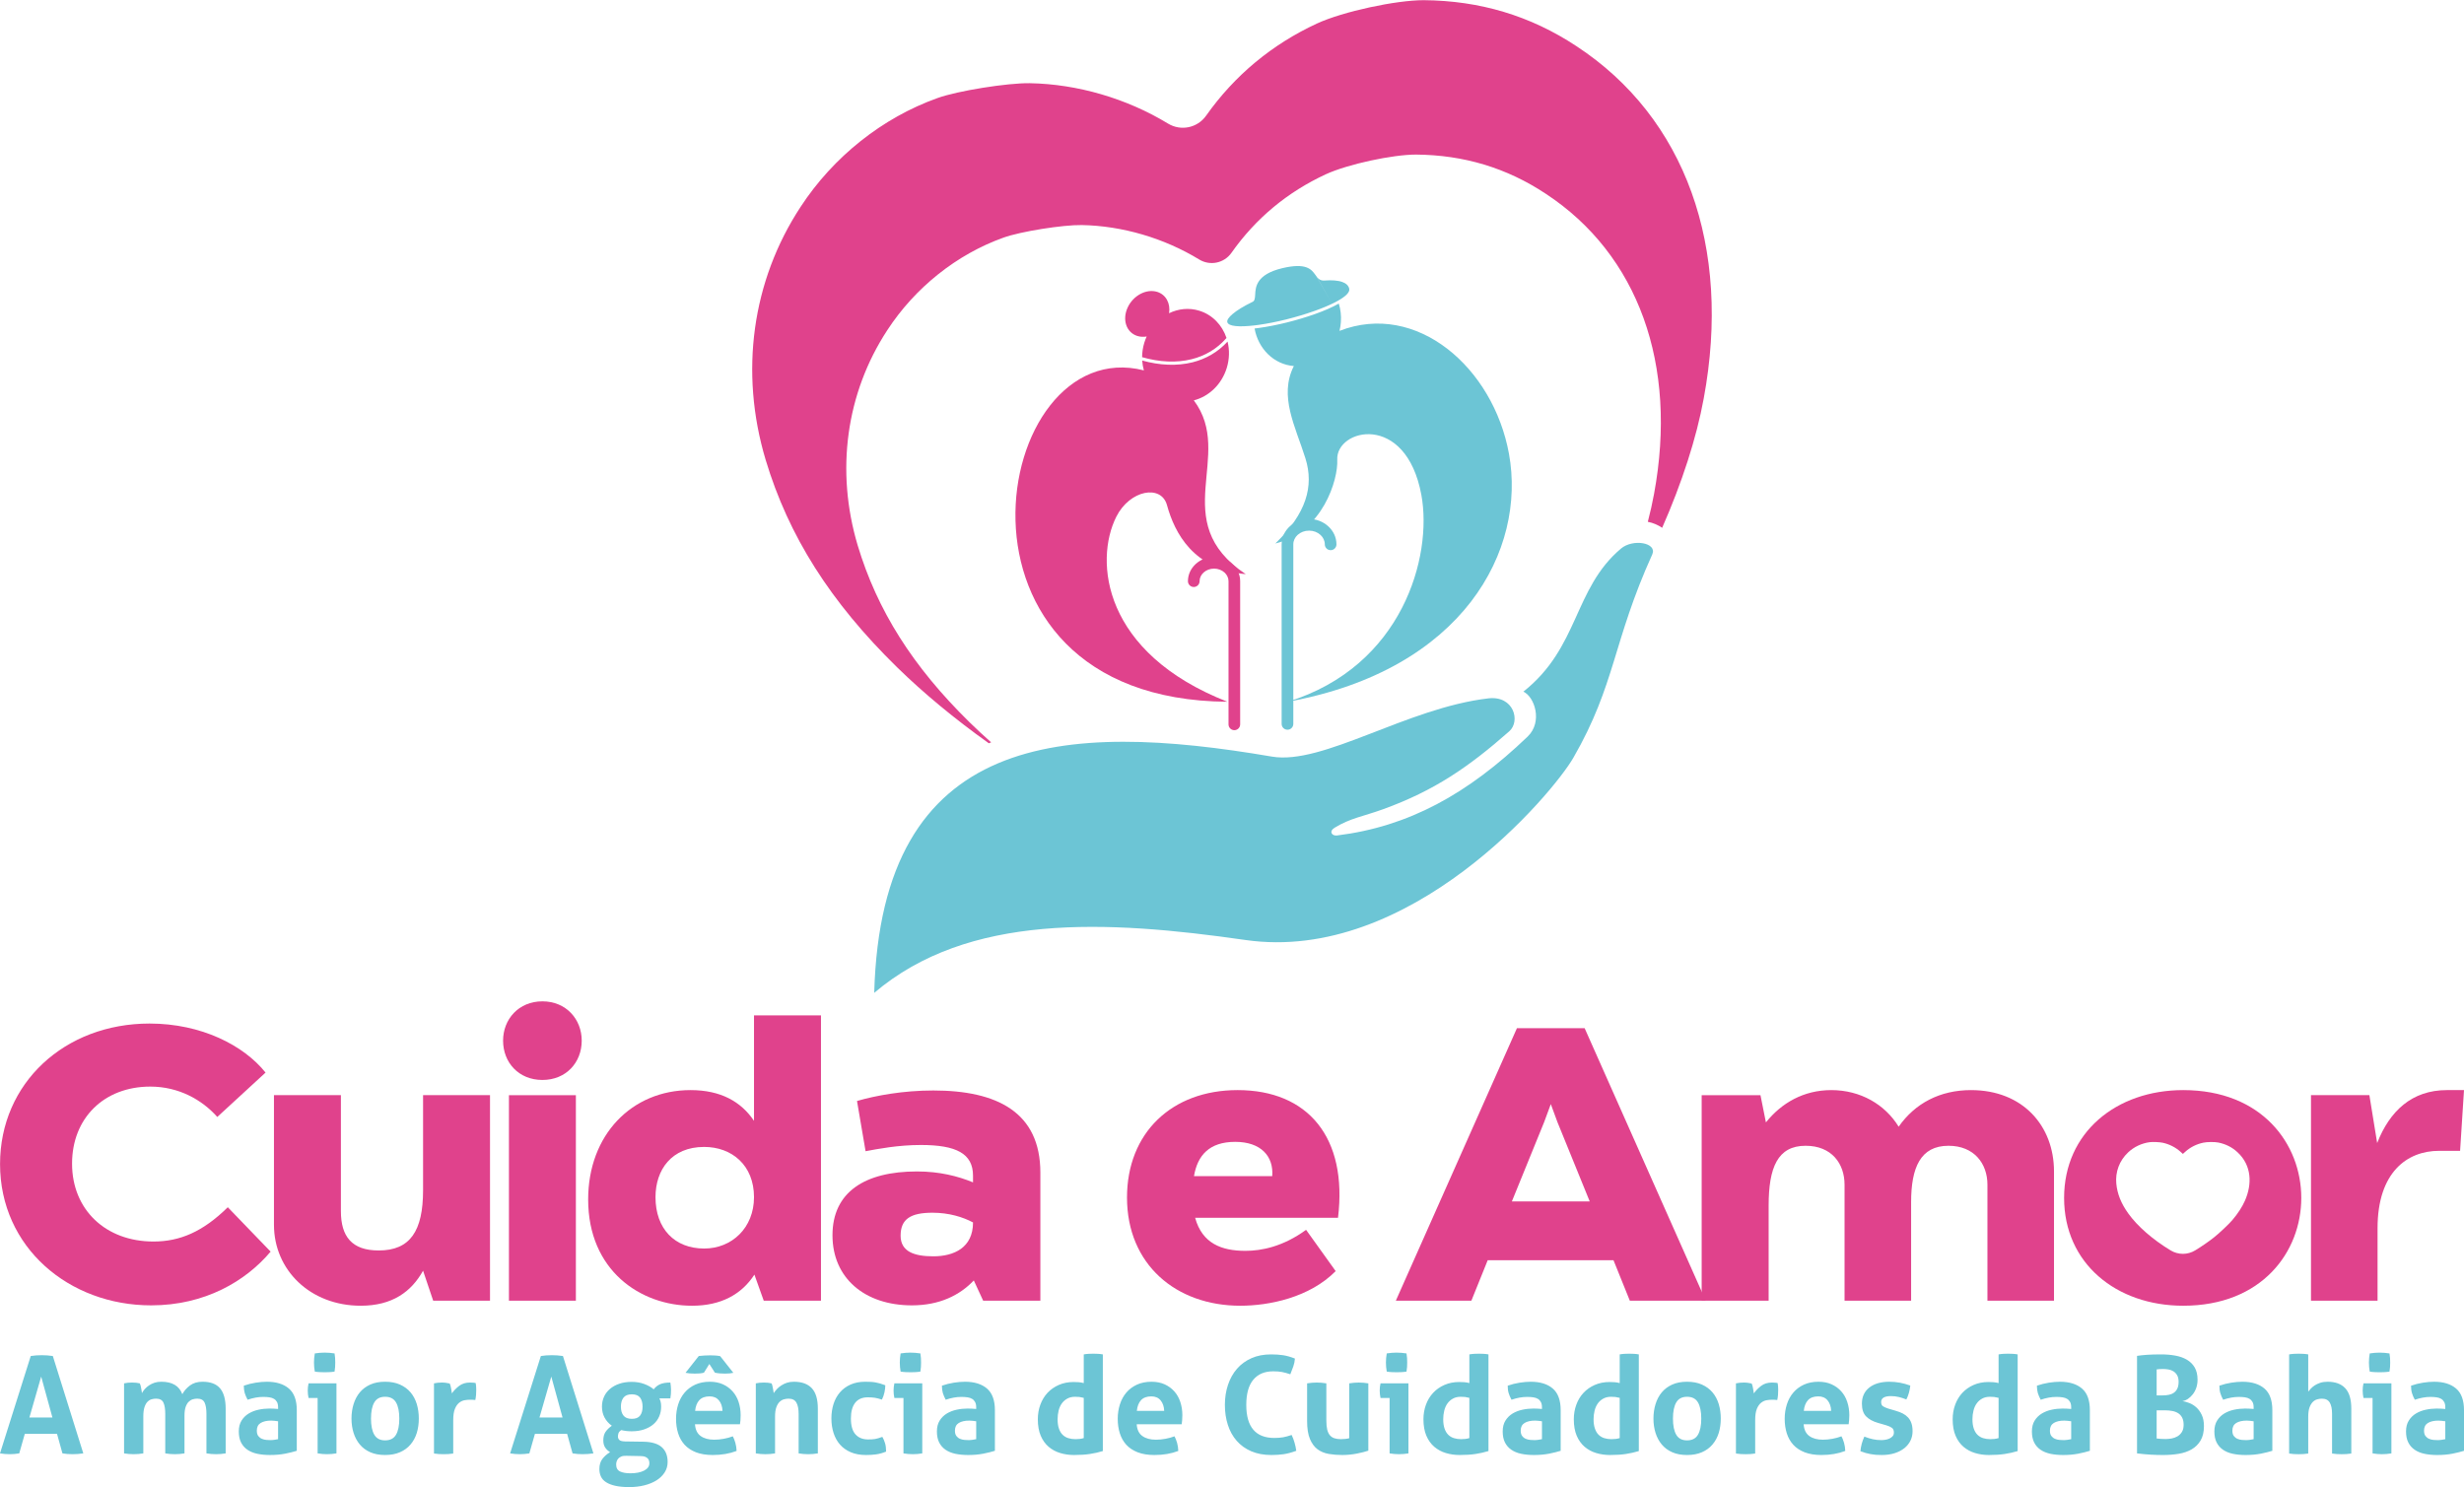
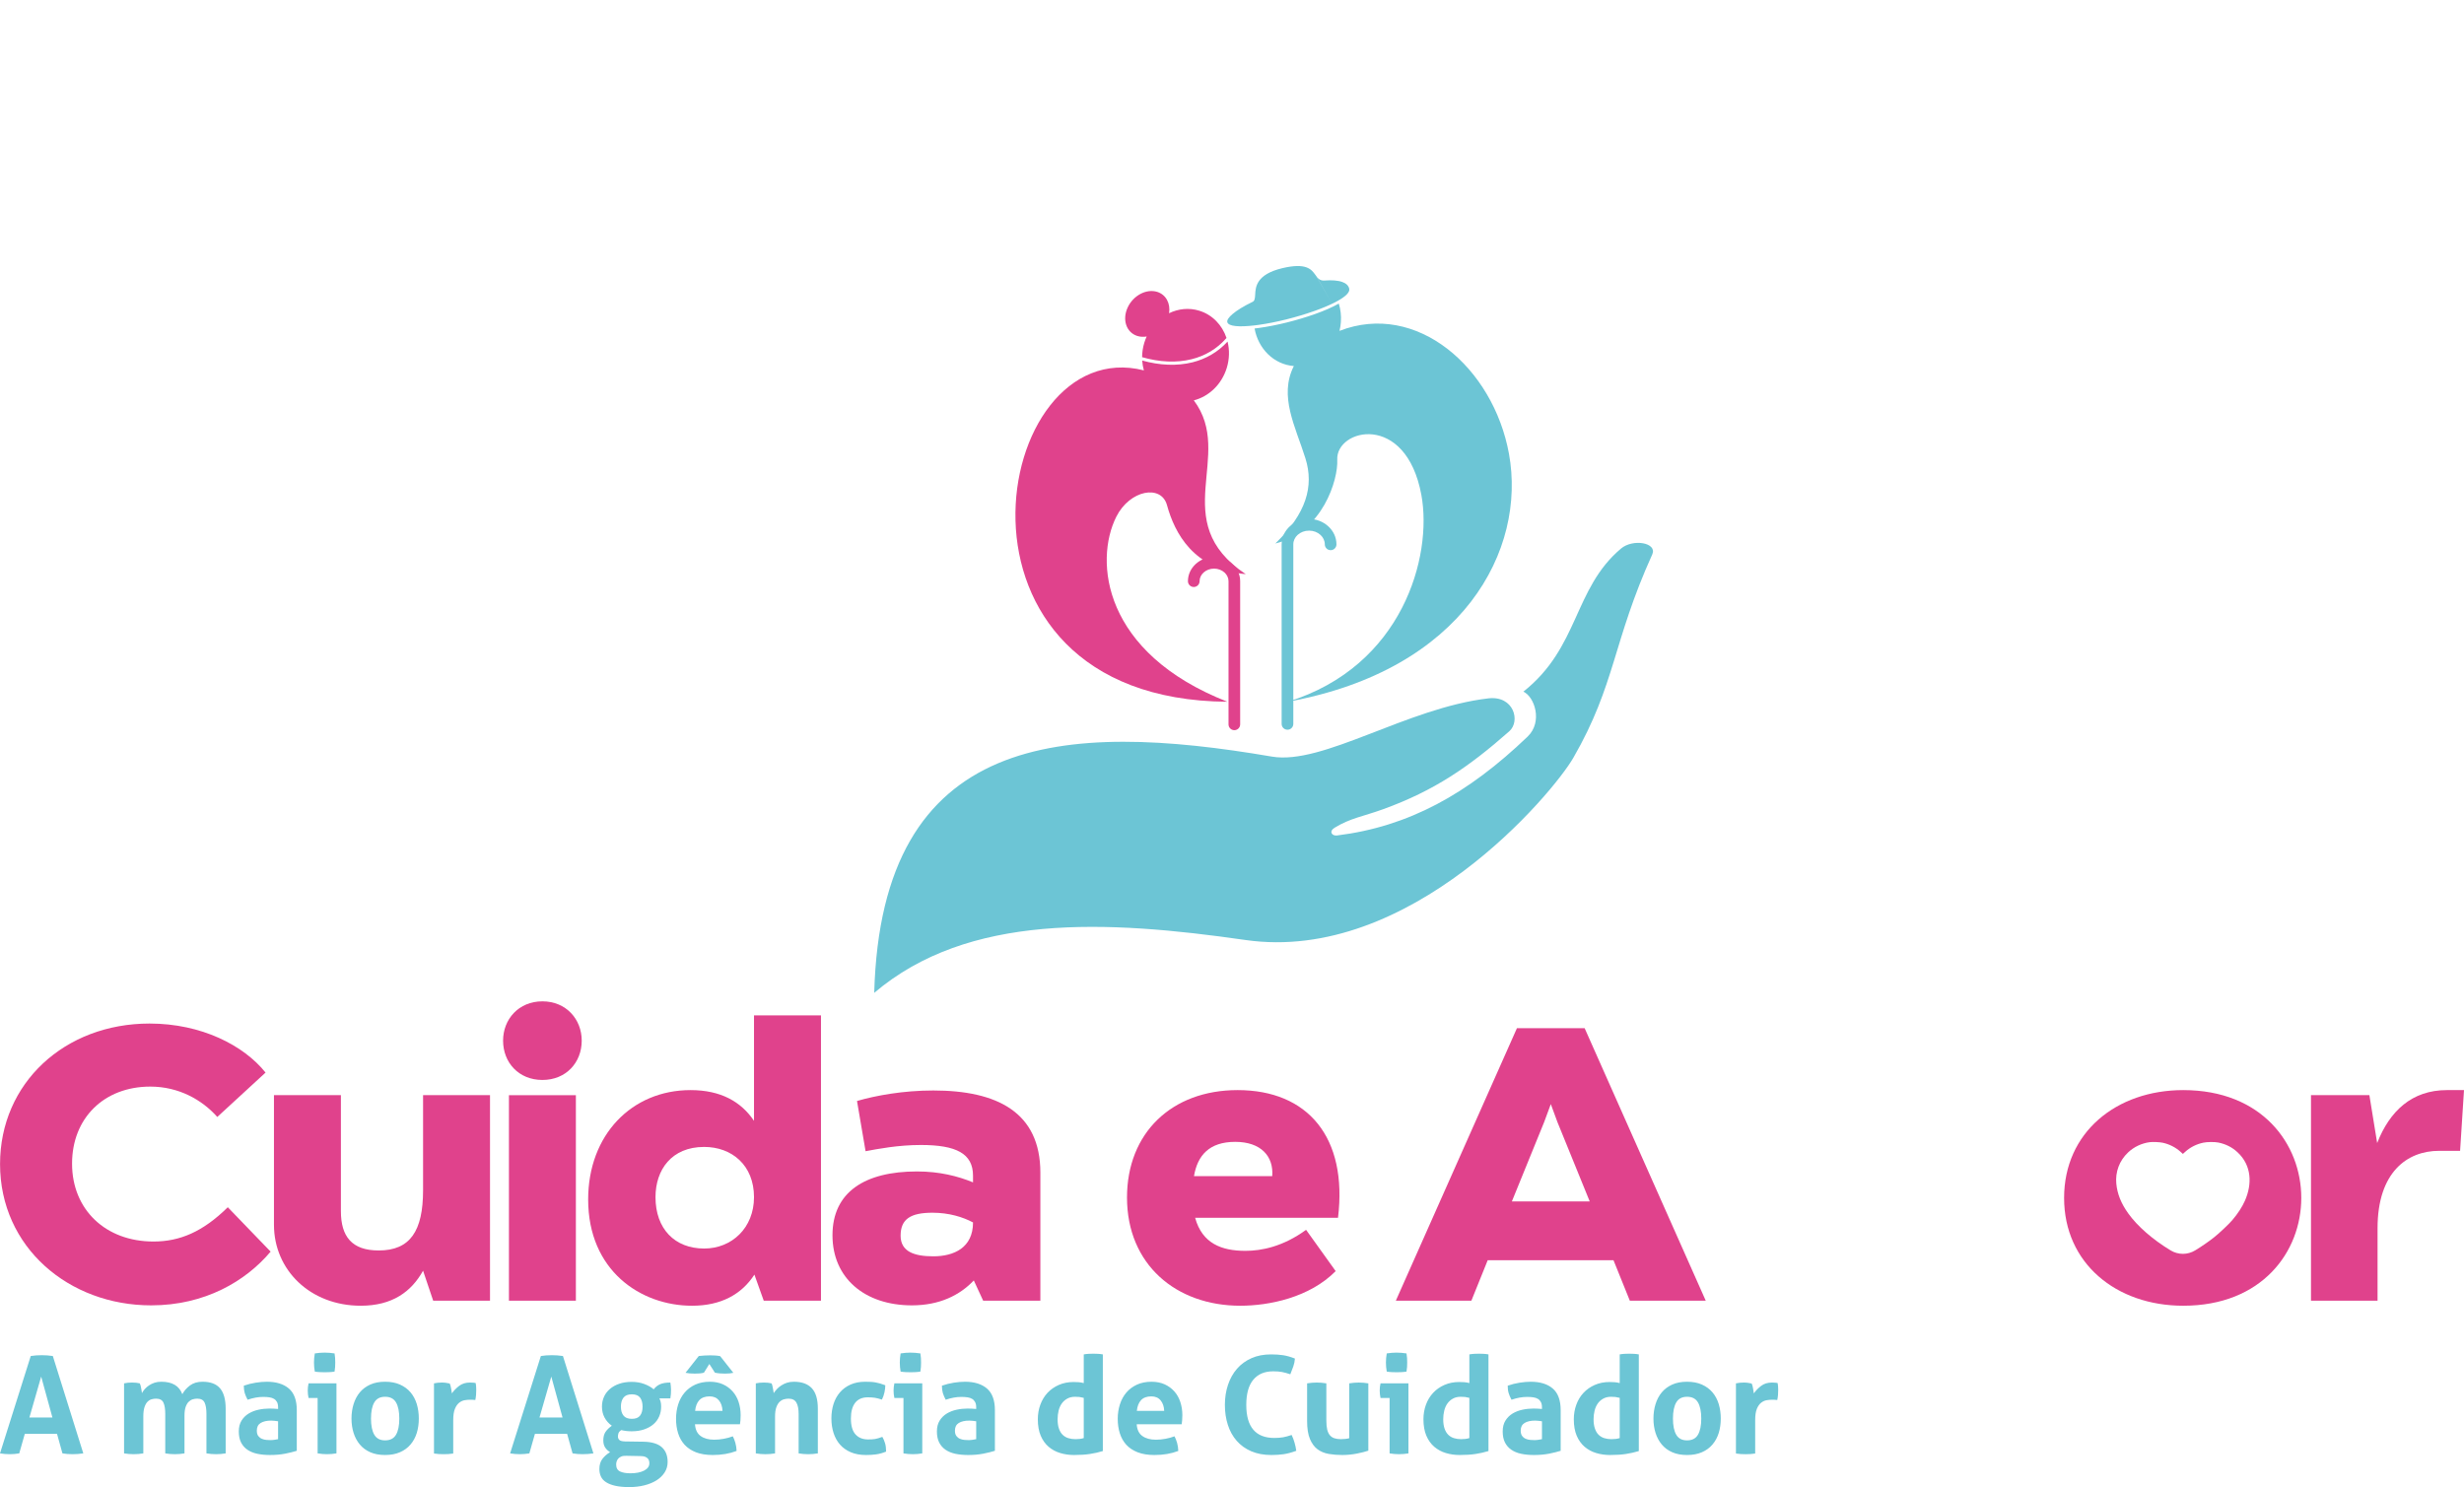
<svg xmlns="http://www.w3.org/2000/svg" xml:space="preserve" width="916px" height="553px" version="1.1" style="shape-rendering:geometricPrecision; text-rendering:geometricPrecision; image-rendering:optimizeQuality; fill-rule:evenodd; clip-rule:evenodd" viewBox="0 0 914.32 551.85">
  <defs>
    <style type="text/css">
   
    .fil2 {fill:#E0428C}
    .fil1 {fill:#6CC5D5}
    .fil0 {fill:#E0428C;fill-rule:nonzero}
    .fil3 {fill:#6CC5D5;fill-rule:nonzero}
   
  </style>
  </defs>
  <g id="Camada_x0020_1">
    <g id="_2140111304176">
-       <path class="fil0" d="M347.84 36.34c-20.39,7.29 -38.62,21.77 -50.77,40.38 -18.03,27.45 -22.71,61.27 -12.97,93.84 8.52,28.34 24.05,52.82 48.81,77.05 9.89,9.67 21.34,19.13 34.02,28.18 0.06,-0.02 0.13,-0.05 0.19,-0.08 0.22,-0.09 0.44,-0.18 0.66,-0.27 -2.79,-2.47 -5.47,-4.96 -8.03,-7.47 -21.03,-20.63 -34.22,-41.48 -41.48,-65.61 -8.28,-27.72 -4.32,-56.51 10.97,-79.87 10.31,-15.83 25.78,-28.15 43.08,-34.35 6.28,-2.29 22.16,-4.8 29.08,-4.68 15.01,0.27 30.57,4.83 43.59,12.78 4.03,2.46 9.25,1.38 11.97,-2.48 9.01,-12.8 20.82,-22.58 35.02,-29.15 8.09,-3.73 24.74,-7.32 33.54,-7.31 17.63,0.16 33.54,4.91 48.07,14.54 34.31,22.54 49.04,63.4 40.19,111.35 -0.61,3.35 -1.39,6.83 -2.32,10.4 1.97,0.4 3.79,1.17 5.32,2.23 7.33,-16.65 12.74,-33.34 15.42,-47.99 10.47,-56.33 -6.86,-104.33 -47.26,-130.79 -17.11,-11.3 -35.85,-16.87 -56.62,-17.04 -10.37,-0.01 -29.97,4.23 -39.52,8.61 -16.72,7.72 -30.63,19.23 -41.26,34.27 -3.21,4.54 -9.36,5.81 -14.11,2.92 -15.33,-9.34 -33.65,-14.68 -51.33,-14.99 -8.15,-0.13 -26.86,2.83 -34.26,5.53z" />
      <path class="fil1" d="M324.4 368.42c2.61,-97.09 70.64,-100.84 147.54,-87.69 18.96,3.25 50.04,-18.08 80.37,-21.61 9.42,-1.09 11.99,8.48 7.73,12.23 -14.95,13.19 -27.84,22.06 -46.84,28.93 -7.45,2.7 -12.09,3.26 -17.95,6.85 -2.22,1.35 -1.03,3.11 0.85,2.88 26.6,-3.28 48.5,-15.35 70.75,-36.69 5.73,-5.49 2.58,-14.82 -1.57,-16.69 20.79,-16.47 18.52,-38.12 36.21,-53.09 4.47,-3.79 13.58,-2.18 11.62,2.16 -14.72,32.53 -13.58,48.2 -29.28,75.47 -7.61,13.21 -60.56,76.42 -121.7,67.63 -51.56,-7.41 -102.85,-10.03 -137.73,19.62z" />
      <path class="fil2" d="M462.27 213.03c-19.39,-1.84 -26.36,-15.17 -29.23,-25.61 -2.14,-7.81 -13.82,-5.65 -18.81,4.29 -8.25,16.44 -5.03,50.53 41.22,68.67 -111.63,-0.82 -87.71,-137.41 -30.99,-122.99 -0.33,-1.18 -0.54,-2.4 -0.62,-3.65 6.41,1.79 12.85,2.11 18.67,0.66 4.92,-1.24 9.38,-3.74 13,-7.69 0.77,3.08 0.72,6.46 -0.3,9.79 -1.91,6.19 -6.7,10.61 -12.22,12.02 15.38,20.49 -10.26,44.81 19.28,64.51zm-38.47 -80.54c0.01,-1.78 0.28,-3.6 0.83,-5.4 0.25,-0.79 0.54,-1.55 0.87,-2.27 -1.19,0.2 -2.38,0.15 -3.51,-0.21 -4.03,-1.29 -5.63,-5.98 -3.57,-10.5 2.05,-4.51 6.99,-7.12 11.02,-5.84 3.26,1.04 4.94,4.31 4.37,7.91 3.44,-1.67 7.39,-2.11 11.21,-0.93 4.9,1.51 8.5,5.36 10.1,10.11 -3.54,4.09 -7.98,6.65 -12.9,7.88 -5.71,1.44 -12.08,1.08 -18.42,-0.75z" />
      <g>
        <path class="fil1" d="M473.25 201.64c17.56,-4.3 23.35,-23.75 22.97,-31.06 -0.6,-11.51 25.49,-17.93 31.21,13.05 4.2,22.79 -6.95,63.61 -49.57,76.75 65.34,-11.85 88.55,-56.48 82.08,-92.02 -5.83,-32.01 -34.25,-56.75 -62.89,-45.63 0.25,-1.03 0.43,-2.11 0.51,-3.21 0.18,-2.42 -0.1,-4.76 -0.77,-6.92 -2.39,1.37 -5.48,2.7 -8.89,3.91 -3.28,1.16 -6.85,2.22 -10.41,3.11 -3.55,0.88 -7.09,1.58 -10.28,2.02 -0.57,0.08 -1.12,0.15 -1.67,0.21 1.34,7.5 7.17,13.38 14.57,13.93 -5.65,11.19 0.6,22.45 4.3,34.27 3.25,10.4 0.29,20.49 -11.16,31.59zm21.05 -88.97c0.25,-0.12 0.5,-0.24 0.74,-0.36l0.01 0 0.12 -0.07 0.11 -0.06 0.01 0 0.12 -0.06c0.32,-0.16 0.62,-0.32 0.92,-0.49l0.11 -0.06c2.85,-1.6 4.53,-3.16 4.22,-4.49 -0.28,-1.2 -1.2,-2.01 -2.59,-2.5 -1.66,-0.59 -3.96,-0.73 -6.63,-0.53l-0.04 0c-0.16,0.01 -0.31,0.01 -0.45,0l-0.04 -0.01 -0.02 0 -0.04 0 -0.02 0 -0.04 -0.01 -0.05 -0.01 -0.05 0 -0.01 0 -0.04 -0.01 -0.02 -0.01 -0.03 0 -0.05 -0.01 -0.01 0 -0.03 -0.01 -0.02 0 -0.04 -0.01 -0.01 -0.01 -0.04 -0.01 -0.04 -0.01 -0.01 0 -0.03 -0.01 -0.02 -0.01 -0.04 -0.01 0 0 -0.04 -0.01 0 0 -0.05 -0.02 -0.04 -0.01 0 -0.01 -0.04 -0.01 -0.02 -0.01 -0.06 -0.02 -0.01 -0.01 -0.03 -0.01 -0.02 -0.01c-0.04,-0.02 -0.07,-0.04 -0.11,-0.06l-0.01 0 -0.03 -0.02 -0.01 0 -0.03 -0.02 0 0 -0.04 -0.02 0 0 -0.04 -0.03 -0.01 0 -0.02 -0.02 -0.02 -0.01 -0.03 -0.02 -0.01 0c-0.02,-0.02 -0.04,-0.03 -0.06,-0.05l0 0 -0.03 -0.02 -0.02 -0.01 -0.02 -0.02 -0.01 0 -0.03 -0.03 0 0 -0.04 -0.03 -0.02 -0.02 -0.02 -0.02 -0.02 -0.01 -0.01 0 -0.03 -0.03 0 -0.01 -0.03 -0.02 -0.01 -0.01 -0.02 -0.01 -0.03 -0.03 0 -0.01 -0.01 0 -0.04 -0.04 0 0 -0.03 -0.03 0 0 -0.02 -0.02 -0.01 -0.01 -0.03 -0.03 0 0 -0.04 -0.04 0 0 -0.03 -0.03 -0.01 -0.01 -0.02 -0.02 -0.02 -0.03 -0.01 -0.01 -0.03 -0.03 -0.01 -0.01 0 0 -0.04 -0.04 0 0 -0.02 -0.02 -0.02 -0.03 -0.04 -0.05 -0.03 -0.03 -0.01 -0.02 -0.02 -0.02 -0.02 -0.03 -0.01 -0.01 5.64 9.97zm-5.82 -10.2c-0.14,-0.18 -0.28,-0.37 -0.42,-0.57 -1.42,-1.96 -3.31,-4.57 -12.27,-2.43 -9.62,2.31 -9.88,6.99 -10.03,9.78 -0.08,1.43 -0.14,2.47 -1.19,2.82 -3.04,1.49 -5.57,3.02 -7.22,4.43 -1.39,1.18 -2.12,2.22 -1.93,2.98 0.41,1.63 4.45,1.87 9.95,1.24l0.03 -0.01 0.02 0 0.05 -0.01 0.03 0 0.03 0 0.02 0 0.03 -0.01 0.05 0 0.02 -0.01 0.03 0 0.03 0 0.02 -0.01 0.03 0 0.02 0 0.03 -0.01 0.03 0 0.02 0 0.02 -0.01 0.01 0 0.02 0 0.03 0 0.16 -0.02 0.02 0 0.03 -0.01 0.02 0 0.01 0 0.28 -0.04 0.01 0 0.02 0 0.24 -0.03 0.03 -0.01 0 0 0.24 -0.03 0.03 0 0.03 -0.01c3.14,-0.43 6.64,-1.13 10.16,-2 3.52,-0.88 7.06,-1.93 10.29,-3.07l0.33 -0.12 0.04 -0.01 0 0 0.3 -0.11 0.1 -0.04 0.29 -0.1 0.02 -0.01 0.05 -0.02 0.3 -0.11 0.02 -0.01 0.29 -0.11 0.02 0 0.02 -0.01 0.05 -0.02 0.3 -0.11 0.01 -0.01 0.29 -0.11 0.08 -0.03 0.03 -0.01 0.15 -0.06 0.12 -0.05 0.03 -0.01 0.3 -0.12 0.01 0 0 0 0.02 -0.01 0.26 -0.1 0.13 -0.06 0.03 -0.01 0.15 -0.06 0.15 -0.06 0.14 -0.06 0.02 -0.01 0.18 -0.07 0.16 -0.07 0.12 -0.05 0.23 -0.1 0.01 0 0.03 -0.01 0.05 -0.02 0.17 -0.08 0.18 -0.07 0 -0.01 0.14 -0.06 0.01 0 0.12 -0.06 0 0 0.14 -0.06 0.03 -0.01 0.19 -0.09 0.1 -0.04 0.19 -0.09 0.03 -0.01 0.13 -0.06 0.1 -0.05 0.17 -0.08 0.12 -0.06 0.13 -0.06 0.01 0 -5.82 -10.2zm0.1 0.14l-0.01 -0.02 -0.02 -0.03 -0.01 -0.01 -0.03 -0.04 -0.01 0 -0.02 -0.04 0.1 0.14z" />
      </g>
      <path class="fil0" d="M445.13 215.63c0,1.19 -0.96,2.16 -2.16,2.16 -1.19,0 -2.16,-0.97 -2.16,-2.16 0,-2.51 1.12,-4.78 2.93,-6.42 1.75,-1.58 4.14,-2.57 6.76,-2.57 2.62,0 5.01,0.99 6.76,2.57 1.81,1.64 2.93,3.91 2.93,6.42l0 53.14c0,1.19 -0.97,2.16 -2.16,2.16 -1.2,0 -2.16,-0.97 -2.16,-2.16l0 -53.14c0,-1.25 -0.58,-2.39 -1.5,-3.22 -0.98,-0.89 -2.35,-1.44 -3.87,-1.44 -1.52,0 -2.89,0.55 -3.87,1.44 -0.92,0.83 -1.5,1.97 -1.5,3.22z" />
      <path class="fil3" d="M495.92 201.96c0,1.19 -0.96,2.16 -2.16,2.16 -1.19,0 -2.16,-0.97 -2.16,-2.16 0,-1.37 -0.63,-2.62 -1.64,-3.53 -1.06,-0.97 -2.55,-1.56 -4.21,-1.56 -1.65,0 -3.14,0.6 -4.21,1.56 -1.01,0.91 -1.63,2.16 -1.63,3.53l0 66.64c0,1.2 -0.97,2.16 -2.16,2.16 -1.2,0 -2.17,-0.96 -2.17,-2.16l0 -66.64c0,-2.63 1.18,-5.01 3.07,-6.72 1.84,-1.67 4.36,-2.7 7.1,-2.7 2.75,0 5.27,1.03 7.1,2.7 1.9,1.71 3.07,4.09 3.07,6.72z" />
      <path class="fil0" d="M0.02 482.66m100.4 -18.2l-15.89 -16.47c-9.25,9.1 -17.77,12.72 -27.59,12.72 -17.77,0 -30.2,-11.85 -30.2,-28.9 0,-16.9 11.85,-28.6 29.04,-28.6 10.55,0 19.22,4.91 24.85,11.27l17.91 -16.47c-8.09,-10.11 -23.83,-18.2 -43.05,-18.2 -31.49,0 -55.47,22.1 -55.47,52.15 0,30.91 25.57,52.44 56.05,52.44 19.94,0 35.11,-8.96 44.35,-19.94z" />
      <path class="fil0" d="M101.66 482.66m55.33 -76.27l0 35.25c0,15.17 -4.77,22.39 -16.47,22.39 -9.97,0 -14.02,-5.2 -14.02,-14.59l0 -43.05 -24.84 0 0 48.1c0,16.76 13.43,30.05 32.21,30.05 11.7,0 18.78,-5.2 23.12,-13l3.75 11.12 21.09 0 0 -76.27 -24.84 0z" />
      <path class="fil0" d="M186.68 482.66m14.59 -81.91c8.81,0 14.59,-6.5 14.59,-14.59 0,-7.94 -5.78,-14.59 -14.59,-14.59 -8.81,0 -14.59,6.65 -14.59,14.59 0,8.09 5.78,14.59 14.59,14.59zm12.42 5.64l-24.84 0 0 76.27 24.84 0 0 -76.27z" />
      <path class="fil0" d="M218.25 482.66m61.54 -105.89l0 39.15c-4.77,-7.08 -12.28,-11.41 -23.55,-11.41 -21.81,0 -37.99,16.61 -37.99,40.59 0,26.3 19.36,39.44 38.57,39.44 10.69,0 18.35,-4.19 23.12,-11.55l3.46 9.67 21.24 0 0 -105.89 -24.85 0zm-18.49 86.54c-10.98,0 -18.06,-7.37 -18.06,-19.07 0,-10.12 5.93,-18.64 18.06,-18.64 10.26,0 18.49,6.79 18.49,18.64 0,11.41 -8.23,19.07 -18.49,19.07z" />
      <path class="fil0" d="M308.91 482.66m37.41 -78.01c-11.12,0 -21.38,1.88 -28.31,3.9l3.18 18.64c4.62,-0.87 12.13,-2.31 20.51,-2.31 13.15,0 19.36,3.18 19.36,11.41l0 2.46c-5.63,-2.31 -12.42,-4.05 -20.8,-4.05 -19.36,0 -31.35,7.66 -31.35,23.69 0,15.9 11.99,26.01 29.47,26.01 10.26,0 17.77,-3.76 22.97,-9.25l3.47 7.51 21.23 0 0 -47.52c0,-22.4 -16.03,-30.49 -39.73,-30.49zm0 61.55c-7.07,0 -12.13,-1.74 -12.13,-7.66 0,-6.21 3.76,-8.52 11.85,-8.52 6.06,0 11.26,1.59 15.02,3.61 0,9.39 -7.08,12.57 -14.74,12.57z" />
      <path class="fil0" d="M418.2 482.66m41.03 -78.15c-24.42,0 -41.03,15.89 -41.03,39.87 0,24.85 18.2,40.16 42.04,40.16 10.69,0 25.71,-3.03 35.39,-12.85l-10.98 -15.32c-8.52,6.21 -16.47,7.8 -22.53,7.8 -8.82,0 -16.04,-2.74 -18.64,-12.28l53.02 0c3.61,-29.76 -11.12,-47.38 -37.27,-47.38zm12.86 31.93l-29.04 0c1.3,-7.66 5.63,-12.72 15.31,-12.72 9.54,0 14.3,5.35 13.73,12.72z" />
      <path class="fil0" d="M517.96 482.66m86.82 0l28.17 0 -44.93 -101.12 -25.13 0 -44.93 101.12 28.03 0 6.06 -15.02 46.67 0 6.06 15.02zm-43.77 -36.83l11.99 -29.47 2.46 -6.65 2.45 6.65 11.99 29.47 -28.89 0z" />
-       <path class="fil0" d="M631.44 482.66m99.97 -78.15c-11.56,0 -20.8,4.91 -26.87,13.58 -5.06,-8.24 -14.16,-13.58 -24.99,-13.58 -10.26,0 -18.49,4.77 -24.27,11.99l-2.02 -10.11 -21.82 0 0 76.27 24.85 0 0 -35.25c0,-14.15 3.32,-22.24 13.72,-22.24 9.68,0 14.45,6.64 14.45,14.44l0 43.05 24.7 0 0 -36.55c0,-12.85 3.47,-20.94 13.87,-20.94 9.54,0 14.45,6.64 14.45,14.44l0 43.05 24.7 0 0 -47.96c0,-16.9 -11.55,-30.19 -30.77,-30.19z" />
      <path class="fil0" d="M857.54 482.66m50.42 -78.15c-13,0 -21.24,7.8 -25.86,19.65l-2.89 -17.77 -21.67 0 0 76.27 24.7 0 0 -26.87c0,-20.8 10.99,-28.74 22.83,-28.74l7.8 0 1.45 -22.54 -6.36 0z" />
      <path class="fil3" d="M11.41 503.2c0.7,-0.1 1.37,-0.18 2.01,-0.23 0.64,-0.05 1.34,-0.07 2.11,-0.07 0.67,0 1.32,0.02 1.96,0.07 0.64,0.05 1.34,0.13 2.11,0.23l11.31 36.14c-1.37,0.2 -2.71,0.3 -4.02,0.3 -1.27,0 -2.51,-0.1 -3.72,-0.3l-2.01 -7.24 -11.96 0 -2.06 7.24c-1.21,0.2 -2.36,0.3 -3.47,0.3 -1.24,0 -2.46,-0.1 -3.67,-0.3l11.41 -36.14zm8.04 22.82l-4.17 -15.18 -4.37 15.18 8.54 0zm26.59 -12.67c0.47,-0.1 0.94,-0.17 1.41,-0.23 0.47,-0.04 0.99,-0.07 1.56,-0.07 0.57,0 1.07,0.03 1.5,0.07 0.44,0.06 0.89,0.13 1.36,0.23 0.1,0.17 0.19,0.41 0.28,0.73 0.08,0.32 0.16,0.65 0.22,1.01 0.07,0.35 0.13,0.69 0.18,1.03 0.05,0.33 0.09,0.62 0.12,0.85 0.27,-0.5 0.62,-1.01 1.06,-1.51 0.44,-0.5 0.96,-0.95 1.56,-1.35 0.6,-0.41 1.28,-0.73 2.03,-0.99 0.76,-0.25 1.6,-0.37 2.54,-0.37 4.06,0 6.65,1.54 7.79,4.62 0.67,-1.24 1.62,-2.32 2.84,-3.24 1.23,-0.92 2.78,-1.38 4.65,-1.38 2.95,0 5.12,0.81 6.51,2.44 1.39,1.62 2.09,4.16 2.09,7.61l0 16.54c-1.21,0.2 -2.4,0.3 -3.57,0.3 -1.17,0 -2.36,-0.1 -3.57,-0.3l0 -14.68c0,-1.81 -0.23,-3.2 -0.68,-4.17 -0.45,-0.97 -1.36,-1.46 -2.74,-1.46 -0.57,0 -1.13,0.08 -1.68,0.25 -0.55,0.17 -1.06,0.48 -1.51,0.93 -0.45,0.45 -0.82,1.09 -1.11,1.91 -0.28,0.82 -0.42,1.89 -0.42,3.19l0 14.03c-1.21,0.2 -2.4,0.3 -3.57,0.3 -1.17,0 -2.36,-0.1 -3.57,-0.3l0 -14.68c0,-1.81 -0.23,-3.2 -0.68,-4.17 -0.45,-0.97 -1.36,-1.46 -2.74,-1.46 -0.57,0 -1.14,0.08 -1.71,0.25 -0.57,0.17 -1.08,0.5 -1.53,0.98 -0.45,0.49 -0.81,1.17 -1.08,2.04 -0.27,0.87 -0.4,2.01 -0.4,3.42l0 13.62c-1.21,0.2 -2.4,0.3 -3.57,0.3 -1.17,0 -2.36,-0.1 -3.57,-0.3l0 -25.99zm57.15 14.07c-0.4,-0.06 -0.84,-0.12 -1.31,-0.17 -0.47,-0.05 -0.89,-0.08 -1.25,-0.08 -1.65,0 -2.95,0.3 -3.9,0.88 -0.96,0.59 -1.43,1.54 -1.43,2.84 0,0.87 0.18,1.54 0.55,2.01 0.37,0.47 0.81,0.82 1.33,1.03 0.52,0.22 1.07,0.36 1.66,0.41 0.59,0.05 1.1,0.07 1.53,0.07 0.51,0 1.01,-0.04 1.51,-0.12 0.5,-0.09 0.94,-0.16 1.31,-0.23l0 -6.64zm0 -5.17c0,-0.81 -0.14,-1.46 -0.4,-1.96 -0.27,-0.5 -0.64,-0.9 -1.11,-1.18 -0.47,-0.29 -1.05,-0.48 -1.73,-0.58 -0.69,-0.1 -1.45,-0.15 -2.29,-0.15 -1.81,0 -3.74,0.35 -5.78,1.05 -0.47,-0.87 -0.82,-1.69 -1.06,-2.46 -0.23,-0.77 -0.35,-1.69 -0.35,-2.76 1.48,-0.51 2.95,-0.88 4.43,-1.11 1.47,-0.23 2.84,-0.35 4.12,-0.35 3.48,0 6.2,0.84 8.16,2.51 1.97,1.68 2.95,4.36 2.95,8.04l0 15.08c-1.18,0.37 -2.6,0.72 -4.28,1.06 -1.67,0.33 -3.57,0.5 -5.68,0.5 -1.71,0 -3.27,-0.15 -4.7,-0.45 -1.42,-0.3 -2.64,-0.81 -3.67,-1.51 -1.02,-0.7 -1.8,-1.61 -2.36,-2.71 -0.55,-1.11 -0.83,-2.47 -0.83,-4.08 0,-1.6 0.35,-2.95 1.03,-4.04 0.69,-1.09 1.58,-1.96 2.67,-2.62 1.09,-0.65 2.3,-1.12 3.64,-1.4 1.34,-0.29 2.68,-0.43 4.02,-0.43 0.97,0 2.05,0.05 3.22,0.15l0 -0.6zm14.67 -3.47l-3.36 0c-0.1,-0.44 -0.18,-0.9 -0.23,-1.38 -0.05,-0.49 -0.07,-0.95 -0.07,-1.38 0,-0.91 0.1,-1.8 0.3,-2.67l10.35 0 0 25.99c-1.2,0.2 -2.38,0.3 -3.52,0.3 -1.1,0 -2.26,-0.1 -3.47,-0.3l0 -20.56zm-1.05 -9.8c-0.2,-1.14 -0.3,-2.26 -0.3,-3.37 0,-1.07 0.1,-2.19 0.3,-3.37 0.57,-0.1 1.18,-0.17 1.83,-0.22 0.66,-0.05 1.25,-0.08 1.79,-0.08 0.57,0 1.19,0.03 1.86,0.08 0.67,0.05 1.29,0.12 1.86,0.22 0.1,0.57 0.16,1.13 0.2,1.69 0.03,0.55 0.05,1.11 0.05,1.68 0,0.54 -0.02,1.09 -0.05,1.66 -0.04,0.57 -0.1,1.14 -0.2,1.71 -0.57,0.1 -1.18,0.17 -1.84,0.2 -0.65,0.03 -1.26,0.05 -1.83,0.05 -0.54,0 -1.14,-0.02 -1.81,-0.05 -0.67,-0.03 -1.29,-0.1 -1.86,-0.2zm26.09 30.96c-2.12,0 -3.95,-0.34 -5.51,-1.03 -1.56,-0.69 -2.85,-1.64 -3.87,-2.87 -1.02,-1.22 -1.79,-2.65 -2.31,-4.29 -0.52,-1.64 -0.78,-3.42 -0.78,-5.33 0,-1.91 0.26,-3.7 0.78,-5.38 0.52,-1.67 1.29,-3.12 2.31,-4.35 1.02,-1.22 2.31,-2.18 3.87,-2.89 1.56,-0.7 3.39,-1.05 5.51,-1.05 2.11,0 3.95,0.35 5.52,1.05 1.58,0.71 2.89,1.67 3.92,2.89 1.04,1.23 1.81,2.68 2.32,4.35 0.5,1.68 0.75,3.47 0.75,5.38 0,1.91 -0.25,3.69 -0.75,5.33 -0.51,1.64 -1.28,3.07 -2.32,4.29 -1.03,1.23 -2.34,2.18 -3.92,2.87 -1.57,0.69 -3.41,1.03 -5.52,1.03zm0 -5.43c1.87,0 3.22,-0.69 4.04,-2.08 0.82,-1.39 1.23,-3.4 1.23,-6.01 0,-2.61 -0.41,-4.62 -1.23,-6.01 -0.82,-1.39 -2.17,-2.08 -4.04,-2.08 -1.85,0 -3.18,0.69 -4,2.08 -0.82,1.39 -1.23,3.4 -1.23,6.01 0,2.61 0.41,4.62 1.23,6.01 0.82,1.39 2.15,2.08 4,2.08zm18.14 -21.16c0.5,-0.1 0.98,-0.17 1.43,-0.23 0.46,-0.04 0.95,-0.07 1.49,-0.07 0.5,0 0.99,0.03 1.48,0.1 0.48,0.07 0.96,0.15 1.43,0.25 0.1,0.17 0.19,0.41 0.28,0.73 0.08,0.32 0.16,0.65 0.22,1.01 0.07,0.35 0.13,0.7 0.18,1.05 0.05,0.35 0.09,0.65 0.12,0.88 0.74,-1.04 1.65,-1.97 2.72,-2.79 1.07,-0.82 2.41,-1.23 4.02,-1.23 0.33,0 0.72,0.02 1.16,0.05 0.43,0.03 0.75,0.08 0.95,0.15 0.07,0.34 0.12,0.72 0.15,1.16 0.04,0.43 0.05,0.89 0.05,1.35 0,0.57 -0.02,1.19 -0.07,1.86 -0.05,0.67 -0.15,1.31 -0.28,1.91 -0.37,-0.06 -0.78,-0.1 -1.23,-0.1 -0.45,0 -0.73,0 -0.83,0 -0.57,0 -1.21,0.06 -1.91,0.18 -0.7,0.12 -1.37,0.43 -2.01,0.93 -0.64,0.5 -1.17,1.26 -1.58,2.26 -0.42,1.01 -0.63,2.41 -0.63,4.22l0 12.37c-0.61,0.1 -1.21,0.17 -1.81,0.2 -0.6,0.03 -1.19,0.05 -1.76,0.05 -0.57,0 -1.15,-0.02 -1.74,-0.05 -0.58,-0.03 -1.19,-0.1 -1.83,-0.2l0 -26.04zm39.66 -10.15c0.7,-0.1 1.37,-0.18 2.01,-0.23 0.64,-0.05 1.34,-0.07 2.11,-0.07 0.67,0 1.32,0.02 1.96,0.07 0.64,0.05 1.34,0.13 2.11,0.23l11.31 36.14c-1.37,0.2 -2.71,0.3 -4.02,0.3 -1.27,0 -2.51,-0.1 -3.72,-0.3l-2.01 -7.24 -11.96 0 -2.06 7.24c-1.21,0.2 -2.37,0.3 -3.47,0.3 -1.24,0 -2.47,-0.1 -3.67,-0.3l11.41 -36.14zm8.04 22.82l-4.17 -15.18 -4.38 15.18 8.55 0zm30.11 8.99c3.05,0.07 5.29,0.75 6.73,2.04 1.44,1.29 2.16,3.12 2.16,5.5 0,1.41 -0.37,2.69 -1.1,3.85 -0.74,1.15 -1.75,2.14 -3.02,2.94 -1.27,0.8 -2.78,1.42 -4.52,1.86 -1.74,0.44 -3.62,0.65 -5.63,0.65 -2.01,0 -3.72,-0.16 -5.13,-0.48 -1.41,-0.31 -2.55,-0.76 -3.44,-1.33 -0.89,-0.57 -1.53,-1.27 -1.91,-2.11 -0.39,-0.84 -0.58,-1.76 -0.58,-2.76 0,-1.51 0.36,-2.75 1.08,-3.72 0.72,-0.97 1.68,-1.83 2.89,-2.57 -0.77,-0.46 -1.38,-1.04 -1.83,-1.73 -0.46,-0.69 -0.68,-1.57 -0.68,-2.64 0,-1.27 0.27,-2.31 0.8,-3.11 0.54,-0.81 1.33,-1.58 2.36,-2.32 -1.17,-0.83 -2.07,-1.86 -2.71,-3.06 -0.64,-1.21 -0.95,-2.55 -0.95,-4.02 0,-1.31 0.25,-2.53 0.75,-3.65 0.5,-1.12 1.23,-2.09 2.19,-2.91 0.95,-0.82 2.12,-1.47 3.49,-1.94 1.37,-0.47 2.91,-0.7 4.62,-0.7 1.68,0 3.22,0.26 4.63,0.78 1.41,0.52 2.58,1.18 3.52,1.98 0.63,-0.83 1.42,-1.46 2.36,-1.88 0.94,-0.42 2.21,-0.63 3.82,-0.63 0.07,0.44 0.12,0.86 0.17,1.28 0.05,0.42 0.08,0.86 0.08,1.33 0,0.54 -0.02,1.08 -0.05,1.61 -0.03,0.54 -0.1,1.09 -0.2,1.66l-4.07 0c0.16,0.34 0.32,0.74 0.45,1.21 0.13,0.47 0.2,1.09 0.2,1.86 0,1.3 -0.24,2.52 -0.73,3.64 -0.48,1.12 -1.2,2.09 -2.13,2.89 -0.94,0.81 -2.09,1.44 -3.45,1.91 -1.35,0.47 -2.89,0.7 -4.6,0.7 -1.44,0 -2.73,-0.15 -3.87,-0.45 -0.57,0.37 -0.92,0.76 -1.05,1.18 -0.14,0.42 -0.2,0.82 -0.2,1.18 0,0.54 0.17,0.98 0.53,1.31 0.35,0.34 1.06,0.52 2.13,0.55l6.89 0.1zm-6.44 5.23c-0.73,-0.03 -1.35,0.05 -1.83,0.25 -0.49,0.2 -0.87,0.46 -1.16,0.78 -0.28,0.32 -0.48,0.67 -0.6,1.06 -0.12,0.38 -0.18,0.76 -0.18,1.13 0,1.27 0.48,2.14 1.44,2.59 0.95,0.45 2.23,0.68 3.84,0.68 2.11,0 3.81,-0.34 5.1,-1.01 1.29,-0.67 1.94,-1.57 1.94,-2.71 0,-0.34 -0.04,-0.66 -0.13,-0.96 -0.08,-0.3 -0.24,-0.58 -0.47,-0.83 -0.24,-0.25 -0.57,-0.46 -0.99,-0.63 -0.41,-0.16 -0.98,-0.25 -1.68,-0.25l-5.28 -0.1zm2.06 -13.72c1.41,0 2.43,-0.4 3.05,-1.21 0.61,-0.8 0.92,-1.91 0.92,-3.31 0,-1.41 -0.31,-2.53 -0.92,-3.35 -0.62,-0.82 -1.64,-1.23 -3.05,-1.23 -1.44,0 -2.48,0.41 -3.11,1.23 -0.64,0.82 -0.96,1.94 -0.96,3.35 0,1.4 0.32,2.51 0.96,3.31 0.63,0.81 1.67,1.21 3.11,1.21z" />
      <path class="fil3" d="M257.89 528.53c0.14,2.01 0.84,3.47 2.12,4.37 1.27,0.91 2.94,1.36 5.02,1.36 1.14,0 2.3,-0.11 3.5,-0.33 1.18,-0.21 2.32,-0.52 3.39,-0.93 0.37,0.67 0.68,1.48 0.95,2.42 0.27,0.93 0.42,1.94 0.46,3.01 -2.62,1.01 -5.57,1.51 -8.85,1.51 -2.41,0 -4.48,-0.34 -6.21,-1 -1.72,-0.68 -3.13,-1.6 -4.22,-2.79 -1.09,-1.19 -1.89,-2.61 -2.41,-4.25 -0.52,-1.64 -0.78,-3.44 -0.78,-5.38 0,-1.91 0.27,-3.7 0.8,-5.38 0.54,-1.67 1.33,-3.13 2.39,-4.37 1.05,-1.24 2.36,-2.22 3.92,-2.94 1.56,-0.72 3.38,-1.08 5.45,-1.08 1.81,0 3.42,0.32 4.83,0.95 1.41,0.64 2.6,1.51 3.59,2.62 0.99,1.1 1.74,2.42 2.24,3.94 0.5,1.53 0.75,3.16 0.75,4.9 0,0.64 -0.02,1.27 -0.07,1.89 -0.05,0.62 -0.11,1.11 -0.18,1.48l-16.69 0zm10.21 -4.98c-0.07,-1.6 -0.51,-2.9 -1.33,-3.89 -0.83,-0.99 -1.97,-1.48 -3.45,-1.48 -1.67,0 -2.95,0.47 -3.82,1.4 -0.87,0.94 -1.39,2.27 -1.56,3.97l10.16 0zm-8.8 -20.35c0.57,-0.07 1.24,-0.13 2.01,-0.18 0.77,-0.05 1.51,-0.07 2.21,-0.07 0.44,0 1,0.01 1.69,0.05 0.68,0.03 1.36,0.11 2.03,0.25l4.88 6.18c-0.77,0.2 -1.79,0.3 -3.07,0.3 -0.57,0 -1.2,-0.02 -1.88,-0.07 -0.69,-0.05 -1.32,-0.15 -1.89,-0.28l-2.06 -3.22 -2.01 3.22c-0.43,0.13 -0.96,0.23 -1.58,0.28 -0.62,0.05 -1.23,0.07 -1.84,0.07 -1.34,0 -2.48,-0.1 -3.41,-0.3l4.92 -6.23zm21.16 10.15c0.47,-0.1 0.94,-0.17 1.41,-0.23 0.47,-0.04 0.99,-0.07 1.56,-0.07 0.57,0 1.07,0.03 1.51,0.07 0.43,0.06 0.88,0.13 1.35,0.23 0.1,0.17 0.2,0.41 0.28,0.73 0.08,0.32 0.16,0.65 0.22,1.01 0.07,0.35 0.13,0.69 0.18,1.03 0.05,0.33 0.09,0.62 0.13,0.85 0.33,-0.5 0.73,-1.01 1.2,-1.51 0.47,-0.5 1.02,-0.95 1.64,-1.35 0.62,-0.41 1.31,-0.73 2.08,-0.99 0.77,-0.25 1.63,-0.37 2.57,-0.37 2.94,0 5.16,0.8 6.66,2.41 1.49,1.61 2.23,4.14 2.23,7.59l0 16.59c-1.2,0.2 -2.39,0.3 -3.57,0.3 -1.17,0 -2.36,-0.1 -3.56,-0.3l0 -14.68c0,-1.81 -0.28,-3.2 -0.83,-4.17 -0.56,-0.97 -1.52,-1.46 -2.89,-1.46 -0.57,0 -1.16,0.08 -1.76,0.25 -0.61,0.17 -1.15,0.5 -1.64,0.98 -0.48,0.49 -0.88,1.17 -1.18,2.04 -0.3,0.87 -0.45,2.01 -0.45,3.42l0 13.62c-1.21,0.2 -2.4,0.3 -3.57,0.3 -1.17,0 -2.36,-0.1 -3.57,-0.3l0 -25.99zm46.95 19.86c0.4,0.66 0.73,1.44 1,2.33 0.27,0.89 0.4,1.94 0.4,3.14 -1.34,0.54 -2.59,0.88 -3.77,1.03 -1.17,0.16 -2.39,0.23 -3.66,0.23 -2.18,0 -4.08,-0.34 -5.68,-1.03 -1.61,-0.69 -2.94,-1.63 -4,-2.84 -1.06,-1.21 -1.85,-2.64 -2.39,-4.3 -0.53,-1.66 -0.8,-3.46 -0.8,-5.4 0,-1.91 0.26,-3.69 0.78,-5.33 0.52,-1.64 1.3,-3.08 2.36,-4.32 1.06,-1.24 2.37,-2.21 3.95,-2.92 1.57,-0.7 3.4,-1.05 5.47,-1.05 0.74,0 1.42,0.01 2.04,0.05 0.62,0.03 1.21,0.1 1.78,0.2 0.57,0.1 1.14,0.23 1.71,0.4 0.57,0.17 1.21,0.39 1.91,0.66 0,0.77 -0.1,1.63 -0.3,2.58 -0.2,0.96 -0.52,1.87 -0.95,2.74 -1.01,-0.33 -1.89,-0.56 -2.64,-0.68 -0.76,-0.11 -1.62,-0.17 -2.59,-0.17 -2.08,0 -3.65,0.68 -4.7,2.03 -1.06,1.36 -1.58,3.3 -1.58,5.81 0,2.71 0.57,4.69 1.71,5.93 1.13,1.24 2.68,1.86 4.62,1.86 0.5,0 0.96,-0.01 1.38,-0.03 0.42,-0.01 0.83,-0.05 1.23,-0.12 0.41,-0.07 0.82,-0.17 1.23,-0.3 0.42,-0.14 0.92,-0.3 1.49,-0.5zm7.84 -14.43l-3.37 0c-0.1,-0.44 -0.18,-0.9 -0.23,-1.38 -0.05,-0.49 -0.07,-0.95 -0.07,-1.38 0,-0.91 0.1,-1.8 0.3,-2.67l10.35 0 0 25.99c-1.2,0.2 -2.38,0.3 -3.51,0.3 -1.11,0 -2.27,-0.1 -3.47,-0.3l0 -20.56zm-1.06 -9.8c-0.2,-1.14 -0.3,-2.26 -0.3,-3.37 0,-1.07 0.1,-2.19 0.3,-3.37 0.57,-0.1 1.18,-0.17 1.84,-0.22 0.65,-0.05 1.25,-0.08 1.78,-0.08 0.57,0 1.19,0.03 1.86,0.08 0.67,0.05 1.29,0.12 1.86,0.22 0.1,0.57 0.17,1.13 0.2,1.69 0.04,0.55 0.05,1.11 0.05,1.68 0,0.54 -0.01,1.09 -0.05,1.66 -0.03,0.57 -0.1,1.14 -0.2,1.71 -0.57,0.1 -1.18,0.17 -1.83,0.2 -0.66,0.03 -1.27,0.05 -1.84,0.05 -0.53,0 -1.14,-0.02 -1.81,-0.05 -0.67,-0.03 -1.29,-0.1 -1.86,-0.2zm28.05 18.44c-0.4,-0.06 -0.84,-0.12 -1.31,-0.17 -0.47,-0.05 -0.89,-0.08 -1.25,-0.08 -1.65,0 -2.95,0.3 -3.9,0.88 -0.96,0.59 -1.43,1.54 -1.43,2.84 0,0.87 0.18,1.54 0.55,2.01 0.37,0.47 0.81,0.82 1.33,1.03 0.52,0.22 1.08,0.36 1.66,0.41 0.59,0.05 1.1,0.07 1.53,0.07 0.51,0 1.01,-0.04 1.51,-0.12 0.5,-0.09 0.94,-0.16 1.31,-0.23l0 -6.64zm0 -5.17c0,-0.81 -0.13,-1.46 -0.4,-1.96 -0.27,-0.5 -0.64,-0.9 -1.11,-1.18 -0.47,-0.29 -1.05,-0.48 -1.73,-0.58 -0.69,-0.1 -1.45,-0.15 -2.29,-0.15 -1.81,0 -3.74,0.35 -5.78,1.05 -0.47,-0.87 -0.82,-1.69 -1.06,-2.46 -0.23,-0.77 -0.35,-1.69 -0.35,-2.76 1.48,-0.51 2.95,-0.88 4.43,-1.11 1.47,-0.23 2.84,-0.35 4.12,-0.35 3.48,0 6.2,0.84 8.16,2.51 1.96,1.68 2.95,4.36 2.95,8.04l0 15.08c-1.18,0.37 -2.6,0.72 -4.28,1.06 -1.67,0.33 -3.57,0.5 -5.68,0.5 -1.71,0 -3.27,-0.15 -4.7,-0.45 -1.42,-0.3 -2.64,-0.81 -3.67,-1.51 -1.02,-0.7 -1.8,-1.61 -2.36,-2.71 -0.55,-1.11 -0.83,-2.47 -0.83,-4.08 0,-1.6 0.35,-2.95 1.03,-4.04 0.69,-1.09 1.58,-1.96 2.67,-2.62 1.09,-0.65 2.3,-1.12 3.64,-1.4 1.34,-0.29 2.68,-0.43 4.02,-0.43 0.97,0 2.05,0.05 3.22,0.15l0 -0.6zm39.91 -19.65c0.6,-0.11 1.2,-0.17 1.78,-0.21 0.59,-0.03 1.17,-0.05 1.74,-0.05 0.57,0 1.15,0.02 1.76,0.05 0.6,0.04 1.2,0.1 1.8,0.21l0 35.88c-1.57,0.47 -3.17,0.83 -4.8,1.08 -1.62,0.25 -3.59,0.38 -5.9,0.38 -1.78,0 -3.48,-0.24 -5.1,-0.73 -1.63,-0.48 -3.06,-1.26 -4.3,-2.31 -1.24,-1.06 -2.22,-2.42 -2.94,-4.1 -0.72,-1.67 -1.08,-3.72 -1.08,-6.13 0,-1.91 0.31,-3.71 0.93,-5.4 0.62,-1.69 1.51,-3.16 2.66,-4.4 1.16,-1.24 2.56,-2.22 4.2,-2.94 1.64,-0.72 3.47,-1.08 5.48,-1.08 0.6,0 1.23,0.02 1.88,0.07 0.66,0.05 1.28,0.16 1.89,0.33l0 -10.65zm0 16.13c-0.67,-0.17 -1.22,-0.28 -1.64,-0.33 -0.42,-0.05 -0.94,-0.07 -1.58,-0.07 -1.11,0 -2.07,0.22 -2.89,0.68 -0.82,0.45 -1.5,1.05 -2.04,1.81 -0.53,0.75 -0.93,1.64 -1.18,2.66 -0.25,1.02 -0.37,2.08 -0.37,3.19 0,1.37 0.16,2.54 0.5,3.49 0.33,0.96 0.79,1.72 1.38,2.29 0.59,0.57 1.28,0.98 2.09,1.23 0.8,0.25 1.67,0.38 2.61,0.38 0.57,0 1.09,-0.03 1.56,-0.08 0.47,-0.05 0.99,-0.15 1.56,-0.32l0 -14.93zm19.65 9.8c0.13,2.01 0.84,3.47 2.11,4.37 1.27,0.91 2.95,1.36 5.03,1.36 1.14,0 2.3,-0.11 3.49,-0.33 1.19,-0.21 2.32,-0.52 3.39,-0.93 0.37,0.67 0.69,1.48 0.96,2.42 0.27,0.93 0.42,1.94 0.45,3.01 -2.61,1.01 -5.56,1.51 -8.85,1.51 -2.41,0 -4.48,-0.34 -6.2,-1 -1.73,-0.68 -3.14,-1.6 -4.23,-2.79 -1.08,-1.19 -1.89,-2.61 -2.41,-4.25 -0.52,-1.64 -0.78,-3.44 -0.78,-5.38 0,-1.91 0.27,-3.7 0.81,-5.38 0.53,-1.67 1.33,-3.13 2.38,-4.37 1.06,-1.24 2.37,-2.22 3.93,-2.94 1.55,-0.72 3.37,-1.08 5.45,-1.08 1.81,0 3.42,0.32 4.82,0.95 1.41,0.64 2.61,1.51 3.6,2.62 0.99,1.1 1.73,2.42 2.23,3.94 0.51,1.53 0.76,3.16 0.76,4.9 0,0.64 -0.03,1.27 -0.08,1.89 -0.05,0.62 -0.11,1.11 -0.17,1.48l-16.69 0zm10.2 -4.98c-0.06,-1.6 -0.51,-2.9 -1.33,-3.89 -0.82,-0.99 -1.97,-1.48 -3.44,-1.48 -1.68,0 -2.95,0.47 -3.82,1.4 -0.87,0.94 -1.39,2.27 -1.56,3.97l10.15 0zm47.3 8.95c0.44,0.94 0.8,1.9 1.08,2.89 0.29,0.99 0.5,1.99 0.63,2.99 -1.74,0.64 -3.31,1.06 -4.7,1.26 -1.39,0.2 -2.89,0.3 -4.5,0.3 -2.85,0 -5.34,-0.46 -7.49,-1.38 -2.14,-0.92 -3.94,-2.21 -5.4,-3.87 -1.46,-1.66 -2.56,-3.63 -3.29,-5.91 -0.74,-2.28 -1.11,-4.76 -1.11,-7.44 0,-2.68 0.39,-5.17 1.16,-7.46 0.77,-2.3 1.88,-4.28 3.34,-5.96 1.46,-1.67 3.25,-2.98 5.38,-3.92 2.12,-0.94 4.55,-1.4 7.26,-1.4 1.61,0 3.09,0.1 4.45,0.3 1.35,0.2 2.82,0.62 4.4,1.25 -0.07,1.01 -0.27,1.99 -0.61,2.94 -0.33,0.96 -0.7,1.92 -1.1,2.89 -1.18,-0.4 -2.21,-0.68 -3.12,-0.85 -0.9,-0.17 -1.98,-0.25 -3.22,-0.25 -3.21,0 -5.68,1.04 -7.41,3.14 -1.73,2.09 -2.59,5.2 -2.59,9.32 0,8.18 3.47,12.27 10.41,12.27 1.24,0 2.32,-0.09 3.26,-0.25 0.94,-0.17 2,-0.46 3.17,-0.86z" />
      <path class="fil3" d="M485.03 513.35c1.21,-0.2 2.4,-0.3 3.57,-0.3 1.17,0 2.36,0.1 3.57,0.3l0 13.77c0,1.38 0.11,2.51 0.32,3.4 0.22,0.88 0.56,1.59 1.01,2.11 0.45,0.52 1.01,0.89 1.68,1.1 0.67,0.22 1.46,0.33 2.37,0.33 1.23,0 2.27,-0.12 3.11,-0.35l0 -20.36c1.21,-0.2 2.38,-0.3 3.52,-0.3 1.17,0 2.36,0.1 3.57,0.3l0 24.98c-1.07,0.37 -2.49,0.73 -4.25,1.08 -1.76,0.35 -3.59,0.53 -5.5,0.53 -1.71,0 -3.35,-0.13 -4.93,-0.4 -1.57,-0.27 -2.96,-0.84 -4.15,-1.71 -1.18,-0.87 -2.13,-2.15 -2.83,-3.82 -0.71,-1.68 -1.06,-3.9 -1.06,-6.69l0 -13.97zm30.61 5.43l-3.37 0c-0.1,-0.44 -0.17,-0.9 -0.22,-1.38 -0.06,-0.49 -0.08,-0.95 -0.08,-1.38 0,-0.91 0.1,-1.8 0.3,-2.67l10.36 0 0 25.99c-1.21,0.2 -2.38,0.3 -3.52,0.3 -1.11,0 -2.26,-0.1 -3.47,-0.3l0 -20.56zm-1.06 -9.8c-0.2,-1.14 -0.3,-2.26 -0.3,-3.37 0,-1.07 0.1,-2.19 0.3,-3.37 0.57,-0.1 1.18,-0.17 1.84,-0.22 0.65,-0.05 1.25,-0.08 1.78,-0.08 0.57,0 1.19,0.03 1.86,0.08 0.67,0.05 1.29,0.12 1.86,0.22 0.1,0.57 0.17,1.13 0.2,1.69 0.04,0.55 0.05,1.11 0.05,1.68 0,0.54 -0.01,1.09 -0.05,1.66 -0.03,0.57 -0.1,1.14 -0.2,1.71 -0.57,0.1 -1.18,0.17 -1.83,0.2 -0.66,0.03 -1.27,0.05 -1.84,0.05 -0.53,0 -1.14,-0.02 -1.81,-0.05 -0.67,-0.03 -1.29,-0.1 -1.86,-0.2zm30.66 -6.38c0.61,-0.11 1.2,-0.17 1.79,-0.21 0.58,-0.03 1.16,-0.05 1.73,-0.05 0.57,0 1.16,0.02 1.76,0.05 0.6,0.04 1.21,0.1 1.81,0.21l0 35.88c-1.57,0.47 -3.17,0.83 -4.8,1.08 -1.62,0.25 -3.59,0.38 -5.91,0.38 -1.77,0 -3.47,-0.24 -5.1,-0.73 -1.62,-0.48 -3.05,-1.26 -4.29,-2.31 -1.24,-1.06 -2.22,-2.42 -2.94,-4.1 -0.72,-1.67 -1.09,-3.72 -1.09,-6.13 0,-1.91 0.31,-3.71 0.93,-5.4 0.62,-1.69 1.51,-3.16 2.67,-4.4 1.15,-1.24 2.55,-2.22 4.2,-2.94 1.64,-0.72 3.46,-1.08 5.47,-1.08 0.61,0 1.23,0.02 1.89,0.07 0.65,0.05 1.28,0.16 1.88,0.33l0 -10.65zm0 16.13c-0.67,-0.17 -1.21,-0.28 -1.63,-0.33 -0.42,-0.05 -0.95,-0.07 -1.58,-0.07 -1.11,0 -2.07,0.22 -2.89,0.68 -0.82,0.45 -1.5,1.05 -2.04,1.81 -0.54,0.75 -0.93,1.64 -1.18,2.66 -0.25,1.02 -0.38,2.08 -0.38,3.19 0,1.37 0.17,2.54 0.5,3.49 0.34,0.96 0.8,1.72 1.39,2.29 0.58,0.57 1.28,0.98 2.08,1.23 0.81,0.25 1.68,0.38 2.62,0.38 0.57,0 1.09,-0.03 1.56,-0.08 0.46,-0.05 0.98,-0.15 1.55,-0.32l0 -14.93zm26.94 8.69c-0.4,-0.06 -0.83,-0.12 -1.3,-0.17 -0.47,-0.05 -0.89,-0.08 -1.26,-0.08 -1.64,0 -2.94,0.3 -3.89,0.88 -0.96,0.59 -1.44,1.54 -1.44,2.84 0,0.87 0.19,1.54 0.56,2.01 0.36,0.47 0.81,0.82 1.33,1.03 0.52,0.22 1.07,0.36 1.66,0.41 0.58,0.05 1.09,0.07 1.53,0.07 0.5,0 1.01,-0.04 1.51,-0.12 0.5,-0.09 0.94,-0.16 1.3,-0.23l0 -6.64zm0 -5.17c0,-0.81 -0.13,-1.46 -0.4,-1.96 -0.27,-0.5 -0.63,-0.9 -1.1,-1.18 -0.47,-0.29 -1.05,-0.48 -1.74,-0.58 -0.68,-0.1 -1.45,-0.15 -2.28,-0.15 -1.81,0 -3.74,0.35 -5.78,1.05 -0.47,-0.87 -0.83,-1.69 -1.06,-2.46 -0.24,-0.77 -0.35,-1.69 -0.35,-2.76 1.47,-0.51 2.95,-0.88 4.42,-1.11 1.47,-0.23 2.85,-0.35 4.12,-0.35 3.49,0 6.21,0.84 8.17,2.51 1.96,1.68 2.94,4.36 2.94,8.04l0 15.08c-1.17,0.37 -2.6,0.72 -4.27,1.06 -1.68,0.33 -3.57,0.5 -5.68,0.5 -1.71,0 -3.28,-0.15 -4.7,-0.45 -1.43,-0.3 -2.65,-0.81 -3.67,-1.51 -1.02,-0.7 -1.81,-1.61 -2.36,-2.71 -0.56,-1.11 -0.83,-2.47 -0.83,-4.08 0,-1.6 0.34,-2.95 1.03,-4.04 0.69,-1.09 1.57,-1.96 2.66,-2.62 1.09,-0.65 2.31,-1.12 3.65,-1.4 1.34,-0.29 2.68,-0.43 4.02,-0.43 0.97,0 2.04,0.05 3.21,0.15l0 -0.6zm28.85 -19.65c0.61,-0.11 1.2,-0.17 1.79,-0.21 0.59,-0.03 1.16,-0.05 1.73,-0.05 0.57,0 1.16,0.02 1.76,0.05 0.61,0.04 1.21,0.1 1.81,0.21l0 35.88c-1.57,0.47 -3.17,0.83 -4.8,1.08 -1.62,0.25 -3.59,0.38 -5.91,0.38 -1.77,0 -3.47,-0.24 -5.1,-0.73 -1.62,-0.48 -3.05,-1.26 -4.29,-2.31 -1.24,-1.06 -2.22,-2.42 -2.94,-4.1 -0.72,-1.67 -1.08,-3.72 -1.08,-6.13 0,-1.91 0.31,-3.71 0.93,-5.4 0.61,-1.69 1.5,-3.16 2.66,-4.4 1.16,-1.24 2.55,-2.22 4.2,-2.94 1.64,-0.72 3.46,-1.08 5.47,-1.08 0.61,0 1.24,0.02 1.89,0.07 0.65,0.05 1.28,0.16 1.88,0.33l0 -10.65zm0 16.13c-0.67,-0.17 -1.21,-0.28 -1.63,-0.33 -0.42,-0.05 -0.95,-0.07 -1.58,-0.07 -1.11,0 -2.07,0.22 -2.89,0.68 -0.82,0.45 -1.5,1.05 -2.04,1.81 -0.53,0.75 -0.93,1.64 -1.18,2.66 -0.25,1.02 -0.38,2.08 -0.38,3.19 0,1.37 0.17,2.54 0.51,3.49 0.33,0.96 0.79,1.72 1.38,2.29 0.59,0.57 1.28,0.98 2.08,1.23 0.81,0.25 1.68,0.38 2.62,0.38 0.57,0 1.09,-0.03 1.56,-0.08 0.47,-0.05 0.98,-0.15 1.55,-0.32l0 -14.93zm24.98 21.21c-2.11,0 -3.94,-0.34 -5.5,-1.03 -1.56,-0.69 -2.85,-1.64 -3.87,-2.87 -1.02,-1.22 -1.79,-2.65 -2.31,-4.29 -0.52,-1.64 -0.78,-3.42 -0.78,-5.33 0,-1.91 0.26,-3.7 0.78,-5.38 0.52,-1.67 1.29,-3.12 2.31,-4.35 1.02,-1.22 2.31,-2.18 3.87,-2.89 1.56,-0.7 3.39,-1.05 5.5,-1.05 2.12,0 3.96,0.35 5.53,1.05 1.58,0.71 2.89,1.67 3.92,2.89 1.04,1.23 1.81,2.68 2.32,4.35 0.5,1.68 0.75,3.47 0.75,5.38 0,1.91 -0.25,3.69 -0.75,5.33 -0.51,1.64 -1.28,3.07 -2.32,4.29 -1.03,1.23 -2.34,2.18 -3.92,2.87 -1.57,0.69 -3.41,1.03 -5.53,1.03zm0 -5.43c1.88,0 3.23,-0.69 4.05,-2.08 0.82,-1.39 1.23,-3.4 1.23,-6.01 0,-2.61 -0.41,-4.62 -1.23,-6.01 -0.82,-1.39 -2.17,-2.08 -4.05,-2.08 -1.84,0 -3.17,0.69 -3.99,2.08 -0.82,1.39 -1.23,3.4 -1.23,6.01 0,2.61 0.41,4.62 1.23,6.01 0.82,1.39 2.15,2.08 3.99,2.08zm18.15 -21.16c0.5,-0.1 0.98,-0.17 1.43,-0.23 0.45,-0.04 0.95,-0.07 1.49,-0.07 0.5,0 0.99,0.03 1.48,0.1 0.48,0.07 0.96,0.15 1.43,0.25 0.1,0.17 0.19,0.41 0.28,0.73 0.08,0.32 0.16,0.65 0.22,1.01 0.07,0.35 0.13,0.7 0.18,1.05 0.05,0.35 0.09,0.65 0.12,0.88 0.74,-1.04 1.65,-1.97 2.72,-2.79 1.07,-0.82 2.41,-1.23 4.02,-1.23 0.33,0 0.72,0.02 1.15,0.05 0.44,0.03 0.76,0.08 0.96,0.15 0.07,0.34 0.12,0.72 0.15,1.16 0.03,0.43 0.05,0.89 0.05,1.35 0,0.57 -0.02,1.19 -0.07,1.86 -0.05,0.67 -0.15,1.31 -0.28,1.91 -0.37,-0.06 -0.78,-0.1 -1.23,-0.1 -0.45,0 -0.73,0 -0.83,0 -0.57,0 -1.21,0.06 -1.91,0.18 -0.71,0.12 -1.37,0.43 -2.01,0.93 -0.64,0.5 -1.17,1.26 -1.59,2.26 -0.41,1.01 -0.62,2.41 -0.62,4.22l0 12.37c-0.61,0.1 -1.21,0.17 -1.81,0.2 -0.61,0.03 -1.19,0.05 -1.76,0.05 -0.57,0 -1.15,-0.02 -1.74,-0.05 -0.58,-0.03 -1.19,-0.1 -1.83,-0.2l0 -26.04z" />
-       <path class="fil3" d="M669.29 528.53c0.13,2.01 0.84,3.47 2.11,4.37 1.27,0.91 2.95,1.36 5.03,1.36 1.14,0 2.3,-0.11 3.49,-0.33 1.19,-0.21 2.32,-0.52 3.39,-0.93 0.37,0.67 0.69,1.48 0.96,2.42 0.27,0.93 0.42,1.94 0.45,3.01 -2.61,1.01 -5.56,1.51 -8.85,1.51 -2.41,0 -4.48,-0.34 -6.2,-1 -1.73,-0.68 -3.14,-1.6 -4.22,-2.79 -1.09,-1.19 -1.9,-2.61 -2.42,-4.25 -0.52,-1.64 -0.78,-3.44 -0.78,-5.38 0,-1.91 0.27,-3.7 0.81,-5.38 0.53,-1.67 1.33,-3.13 2.39,-4.37 1.05,-1.24 2.36,-2.22 3.92,-2.94 1.55,-0.72 3.37,-1.08 5.45,-1.08 1.81,0 3.42,0.32 4.82,0.95 1.41,0.64 2.61,1.51 3.6,2.62 0.99,1.1 1.73,2.42 2.23,3.94 0.51,1.53 0.76,3.16 0.76,4.9 0,0.64 -0.03,1.27 -0.08,1.89 -0.05,0.62 -0.1,1.11 -0.17,1.48l-16.69 0zm10.2 -4.98c-0.06,-1.6 -0.51,-2.9 -1.33,-3.89 -0.82,-0.99 -1.97,-1.48 -3.44,-1.48 -1.68,0 -2.95,0.47 -3.82,1.4 -0.87,0.94 -1.39,2.27 -1.56,3.97l10.15 0zm17.4 4.48c-1.88,-0.54 -3.35,-1.33 -4.4,-2.39 -1.06,-1.06 -1.59,-2.64 -1.59,-4.75 0,-2.55 0.92,-4.54 2.74,-5.98 1.83,-1.44 4.32,-2.16 7.47,-2.16 1.3,0 2.59,0.12 3.87,0.35 1.27,0.23 2.56,0.59 3.87,1.06 -0.07,0.87 -0.24,1.77 -0.5,2.71 -0.27,0.94 -0.59,1.76 -0.96,2.46 -0.8,-0.33 -1.69,-0.63 -2.66,-0.88 -0.98,-0.25 -2,-0.37 -3.07,-0.37 -1.14,0 -2.03,0.17 -2.66,0.52 -0.64,0.36 -0.96,0.92 -0.96,1.69 0,0.74 0.23,1.25 0.68,1.56 0.45,0.3 1.1,0.58 1.93,0.85l2.87 0.85c0.94,0.27 1.78,0.6 2.54,0.98 0.75,0.39 1.4,0.87 1.93,1.44 0.54,0.57 0.96,1.27 1.26,2.11 0.3,0.84 0.45,1.86 0.45,3.06 0,1.24 -0.26,2.4 -0.78,3.47 -0.52,1.07 -1.27,2 -2.26,2.79 -0.99,0.79 -2.19,1.41 -3.59,1.86 -1.41,0.45 -3,0.68 -4.78,0.68 -0.8,0 -1.54,-0.03 -2.21,-0.07 -0.67,-0.06 -1.31,-0.14 -1.93,-0.26 -0.62,-0.11 -1.24,-0.26 -1.84,-0.42 -0.6,-0.17 -1.26,-0.39 -1.96,-0.66 0.07,-0.9 0.23,-1.81 0.48,-2.74 0.25,-0.92 0.58,-1.81 0.98,-2.68 1.1,0.43 2.15,0.76 3.14,0.97 0.99,0.22 2.02,0.33 3.09,0.33 0.47,0 0.98,-0.04 1.53,-0.12 0.56,-0.09 1.07,-0.24 1.54,-0.46 0.47,-0.21 0.86,-0.5 1.18,-0.85 0.32,-0.35 0.48,-0.81 0.48,-1.38 0,-0.81 -0.25,-1.39 -0.73,-1.74 -0.49,-0.35 -1.17,-0.66 -2.04,-0.93l-3.11 -0.9zm44.73 -25.43c0.6,-0.11 1.2,-0.17 1.78,-0.21 0.59,-0.03 1.17,-0.05 1.74,-0.05 0.57,0 1.15,0.02 1.76,0.05 0.6,0.04 1.2,0.1 1.8,0.21l0 35.88c-1.57,0.47 -3.17,0.83 -4.8,1.08 -1.62,0.25 -3.59,0.38 -5.9,0.38 -1.78,0 -3.48,-0.24 -5.1,-0.73 -1.63,-0.48 -3.06,-1.26 -4.3,-2.31 -1.24,-1.06 -2.22,-2.42 -2.94,-4.1 -0.72,-1.67 -1.08,-3.72 -1.08,-6.13 0,-1.91 0.31,-3.71 0.93,-5.4 0.62,-1.69 1.51,-3.16 2.66,-4.4 1.16,-1.24 2.56,-2.22 4.2,-2.94 1.64,-0.72 3.47,-1.08 5.48,-1.08 0.6,0 1.23,0.02 1.88,0.07 0.66,0.05 1.29,0.16 1.89,0.33l0 -10.65zm0 16.13c-0.67,-0.17 -1.22,-0.28 -1.63,-0.33 -0.42,-0.05 -0.95,-0.07 -1.59,-0.07 -1.1,0 -2.07,0.22 -2.89,0.68 -0.82,0.45 -1.5,1.05 -2.03,1.81 -0.54,0.75 -0.93,1.64 -1.18,2.66 -0.26,1.02 -0.38,2.08 -0.38,3.19 0,1.37 0.17,2.54 0.5,3.49 0.33,0.96 0.8,1.72 1.38,2.29 0.59,0.57 1.28,0.98 2.09,1.23 0.8,0.25 1.67,0.38 2.61,0.38 0.57,0 1.09,-0.03 1.56,-0.08 0.47,-0.05 0.99,-0.15 1.56,-0.32l0 -14.93zm26.94 8.69c-0.4,-0.06 -0.84,-0.12 -1.31,-0.17 -0.47,-0.05 -0.89,-0.08 -1.26,-0.08 -1.64,0 -2.93,0.3 -3.89,0.88 -0.95,0.59 -1.43,1.54 -1.43,2.84 0,0.87 0.18,1.54 0.55,2.01 0.37,0.47 0.81,0.82 1.33,1.03 0.52,0.22 1.07,0.36 1.66,0.41 0.59,0.05 1.1,0.07 1.53,0.07 0.51,0 1.01,-0.04 1.51,-0.12 0.5,-0.09 0.94,-0.16 1.31,-0.23l0 -6.64zm0 -5.17c0,-0.81 -0.14,-1.46 -0.4,-1.96 -0.27,-0.5 -0.64,-0.9 -1.11,-1.18 -0.47,-0.29 -1.05,-0.48 -1.73,-0.58 -0.69,-0.1 -1.45,-0.15 -2.29,-0.15 -1.81,0 -3.74,0.35 -5.78,1.05 -0.47,-0.87 -0.82,-1.69 -1.06,-2.46 -0.23,-0.77 -0.35,-1.69 -0.35,-2.76 1.48,-0.51 2.95,-0.88 4.43,-1.11 1.47,-0.23 2.84,-0.35 4.12,-0.35 3.48,0 6.2,0.84 8.16,2.51 1.97,1.68 2.94,4.36 2.94,8.04l0 15.08c-1.17,0.37 -2.59,0.72 -4.27,1.06 -1.67,0.33 -3.57,0.5 -5.68,0.5 -1.71,0 -3.27,-0.15 -4.7,-0.45 -1.42,-0.3 -2.64,-0.81 -3.67,-1.51 -1.02,-0.7 -1.81,-1.61 -2.36,-2.71 -0.55,-1.11 -0.83,-2.47 -0.83,-4.08 0,-1.6 0.35,-2.95 1.03,-4.04 0.69,-1.09 1.58,-1.96 2.67,-2.62 1.09,-0.65 2.3,-1.12 3.64,-1.4 1.34,-0.29 2.68,-0.43 4.02,-0.43 0.97,0 2.05,0.05 3.22,0.15l0 -0.6zm24.43 -19.1c1.07,-0.17 2.31,-0.3 3.72,-0.4 1.4,-0.1 3.16,-0.15 5.27,-0.15 1.85,0 3.59,0.15 5.23,0.45 1.64,0.3 3.07,0.81 4.3,1.53 1.22,0.72 2.18,1.68 2.89,2.89 0.7,1.21 1.05,2.72 1.05,4.52 0,1.08 -0.16,2.07 -0.47,3 -0.32,0.92 -0.75,1.72 -1.29,2.41 -0.53,0.68 -1.13,1.25 -1.8,1.71 -0.68,0.45 -1.36,0.73 -2.07,0.83 0.77,0.1 1.63,0.33 2.57,0.7 0.94,0.37 1.81,0.91 2.61,1.63 0.8,0.72 1.48,1.65 2.01,2.79 0.54,1.14 0.81,2.52 0.81,4.12 0,2.18 -0.41,3.97 -1.24,5.36 -0.82,1.39 -1.92,2.48 -3.31,3.29 -1.39,0.8 -3,1.36 -4.83,1.66 -1.82,0.3 -3.74,0.45 -5.75,0.45 -1.54,0 -3.07,-0.04 -4.58,-0.13 -1.5,-0.08 -3.21,-0.24 -5.12,-0.47l0 -36.19zm7.28 30.66c0.47,0.06 1.02,0.12 1.64,0.15 0.62,0.03 1.18,0.05 1.68,0.05 0.71,0 1.44,-0.07 2.21,-0.2 0.77,-0.14 1.49,-0.4 2.16,-0.78 0.67,-0.39 1.23,-0.92 1.66,-1.61 0.44,-0.69 0.66,-1.58 0.66,-2.69 0,-1.04 -0.17,-1.9 -0.51,-2.59 -0.33,-0.68 -0.81,-1.24 -1.43,-1.66 -0.62,-0.41 -1.36,-0.71 -2.21,-0.87 -0.86,-0.17 -1.8,-0.26 -2.84,-0.26l-3.02 0 0 10.46zm2.22 -15.99c0.83,0 1.61,-0.07 2.33,-0.22 0.72,-0.15 1.35,-0.42 1.89,-0.81 0.53,-0.38 0.95,-0.9 1.25,-1.55 0.31,-0.66 0.46,-1.49 0.46,-2.49 0,-0.97 -0.18,-1.77 -0.53,-2.39 -0.35,-0.62 -0.81,-1.1 -1.36,-1.46 -0.55,-0.35 -1.17,-0.58 -1.86,-0.7 -0.68,-0.12 -1.36,-0.18 -2.03,-0.18 -0.94,0 -1.73,0.05 -2.37,0.15l0 9.65 2.22 0zm33.77 9.6c-0.4,-0.06 -0.84,-0.12 -1.3,-0.17 -0.47,-0.05 -0.89,-0.08 -1.26,-0.08 -1.64,0 -2.94,0.3 -3.9,0.88 -0.95,0.59 -1.43,1.54 -1.43,2.84 0,0.87 0.19,1.54 0.55,2.01 0.37,0.47 0.82,0.82 1.34,1.03 0.52,0.22 1.07,0.36 1.65,0.41 0.59,0.05 1.1,0.07 1.54,0.07 0.5,0 1,-0.04 1.51,-0.12 0.5,-0.09 0.93,-0.16 1.3,-0.23l0 -6.64zm0 -5.17c0,-0.81 -0.13,-1.46 -0.4,-1.96 -0.27,-0.5 -0.64,-0.9 -1.11,-1.18 -0.46,-0.29 -1.04,-0.48 -1.73,-0.58 -0.69,-0.1 -1.45,-0.15 -2.29,-0.15 -1.81,0 -3.73,0.35 -5.78,1.05 -0.47,-0.87 -0.82,-1.69 -1.05,-2.46 -0.24,-0.77 -0.35,-1.69 -0.35,-2.76 1.47,-0.51 2.95,-0.88 4.42,-1.11 1.47,-0.23 2.85,-0.35 4.12,-0.35 3.49,0 6.21,0.84 8.17,2.51 1.96,1.68 2.94,4.36 2.94,8.04l0 15.08c-1.17,0.37 -2.6,0.72 -4.27,1.06 -1.68,0.33 -3.57,0.5 -5.68,0.5 -1.71,0 -3.28,-0.15 -4.7,-0.45 -1.43,-0.3 -2.65,-0.81 -3.67,-1.51 -1.02,-0.7 -1.81,-1.61 -2.36,-2.71 -0.56,-1.11 -0.83,-2.47 -0.83,-4.08 0,-1.6 0.34,-2.95 1.03,-4.04 0.68,-1.09 1.57,-1.96 2.66,-2.62 1.09,-0.65 2.3,-1.12 3.64,-1.4 1.35,-0.29 2.69,-0.43 4.03,-0.43 0.97,0 2.04,0.05 3.21,0.15l0 -0.6zm13.17 -19.65c0.57,-0.11 1.16,-0.17 1.76,-0.21 0.6,-0.03 1.19,-0.05 1.76,-0.05 0.57,0 1.16,0.02 1.76,0.05 0.6,0.04 1.2,0.1 1.81,0.21l0 13.82c0.23,-0.3 0.54,-0.66 0.93,-1.08 0.38,-0.42 0.86,-0.82 1.43,-1.21 0.57,-0.38 1.26,-0.71 2.06,-0.98 0.8,-0.27 1.73,-0.4 2.77,-0.4 2.88,0 5.06,0.8 6.55,2.41 1.5,1.61 2.24,4.14 2.24,7.59l0 16.64c-0.6,0.1 -1.21,0.17 -1.81,0.2 -0.6,0.03 -1.19,0.05 -1.76,0.05 -0.57,0 -1.15,-0.02 -1.76,-0.05 -0.6,-0.03 -1.2,-0.1 -1.81,-0.2l0 -14.73c0,-1.81 -0.28,-3.2 -0.85,-4.17 -0.57,-0.97 -1.54,-1.46 -2.92,-1.46 -0.57,0 -1.15,0.08 -1.75,0.25 -0.61,0.17 -1.15,0.5 -1.64,0.98 -0.48,0.49 -0.89,1.17 -1.21,2.04 -0.31,0.87 -0.47,2.01 -0.47,3.42l0 13.67c-0.61,0.1 -1.21,0.17 -1.81,0.2 -0.6,0.03 -1.19,0.05 -1.76,0.05 -0.57,0 -1.15,-0.02 -1.73,-0.05 -0.59,-0.03 -1.19,-0.1 -1.79,-0.2l0 -36.79zm30.96 16.18l-3.37 0c-0.1,-0.44 -0.17,-0.9 -0.22,-1.38 -0.05,-0.49 -0.08,-0.95 -0.08,-1.38 0,-0.91 0.1,-1.8 0.3,-2.67l10.36 0 0 25.99c-1.21,0.2 -2.38,0.3 -3.52,0.3 -1.11,0 -2.26,-0.1 -3.47,-0.3l0 -20.56zm-1.05 -9.8c-0.2,-1.14 -0.3,-2.26 -0.3,-3.37 0,-1.07 0.1,-2.19 0.3,-3.37 0.57,-0.1 1.18,-0.17 1.83,-0.22 0.66,-0.05 1.25,-0.08 1.79,-0.08 0.57,0 1.19,0.03 1.86,0.08 0.67,0.05 1.29,0.12 1.85,0.22 0.1,0.57 0.17,1.13 0.21,1.69 0.03,0.55 0.05,1.11 0.05,1.68 0,0.54 -0.02,1.09 -0.05,1.66 -0.04,0.57 -0.11,1.14 -0.21,1.71 -0.56,0.1 -1.18,0.17 -1.83,0.2 -0.65,0.03 -1.26,0.05 -1.83,0.05 -0.54,0 -1.14,-0.02 -1.81,-0.05 -0.67,-0.03 -1.29,-0.1 -1.86,-0.2zm28.04 18.44c-0.4,-0.06 -0.83,-0.12 -1.3,-0.17 -0.47,-0.05 -0.89,-0.08 -1.26,-0.08 -1.64,0 -2.94,0.3 -3.9,0.88 -0.95,0.59 -1.43,1.54 -1.43,2.84 0,0.87 0.19,1.54 0.55,2.01 0.37,0.47 0.82,0.82 1.34,1.03 0.52,0.22 1.07,0.36 1.65,0.41 0.59,0.05 1.1,0.07 1.54,0.07 0.5,0 1,-0.04 1.51,-0.12 0.5,-0.09 0.93,-0.16 1.3,-0.23l0 -6.64zm0 -5.17c0,-0.81 -0.13,-1.46 -0.4,-1.96 -0.27,-0.5 -0.64,-0.9 -1.1,-1.18 -0.47,-0.29 -1.05,-0.48 -1.74,-0.58 -0.69,-0.1 -1.45,-0.15 -2.29,-0.15 -1.81,0 -3.73,0.35 -5.78,1.05 -0.47,-0.87 -0.82,-1.69 -1.05,-2.46 -0.24,-0.77 -0.35,-1.69 -0.35,-2.76 1.47,-0.51 2.95,-0.88 4.42,-1.11 1.47,-0.23 2.85,-0.35 4.12,-0.35 3.49,0 6.21,0.84 8.17,2.51 1.96,1.68 2.94,4.36 2.94,8.04l0 15.08c-1.17,0.37 -2.6,0.72 -4.27,1.06 -1.68,0.33 -3.57,0.5 -5.68,0.5 -1.71,0 -3.28,-0.15 -4.7,-0.45 -1.43,-0.3 -2.65,-0.81 -3.67,-1.51 -1.02,-0.7 -1.81,-1.61 -2.36,-2.71 -0.56,-1.11 -0.83,-2.47 -0.83,-4.08 0,-1.6 0.34,-2.95 1.03,-4.04 0.68,-1.09 1.57,-1.96 2.66,-2.62 1.09,-0.65 2.31,-1.12 3.65,-1.4 1.34,-0.29 2.68,-0.43 4.02,-0.43 0.97,0 2.04,0.05 3.21,0.15l0 -0.6z" />
      <path class="fil2" d="M810.14 404.51c-24.85,0 -44.21,15.74 -44.21,40.02 0,24.27 19.36,40.01 44.21,40.01 58.4,0 58.4,-80.03 0,-80.03zm-24.84 34.7c0.36,3.83 1.77,7.35 4.44,11.08 3.43,4.78 9.11,9.72 15.71,13.71 2.84,1.71 6.29,1.71 9.13,-0.01 2.35,-1.43 4.68,-3.03 6.91,-4.77 1.78,-1.38 5.61,-4.98 6.86,-6.46 2.04,-2.39 3.72,-4.98 4.71,-7.27 2.66,-6.11 2.5,-12.97 -2.73,-17.86 -2,-1.89 -4.38,-3.09 -7.19,-3.66 -1.4,-0.27 -4.17,-0.25 -5.59,0.06 -2.56,0.55 -4.83,1.7 -6.72,3.42l-0.82 0.74 -0.88 -0.79c-1.83,-1.65 -4.21,-2.85 -6.65,-3.36 -1.09,-0.24 -3.71,-0.35 -4.79,-0.2 -2.96,0.39 -5.84,1.74 -8,3.79 -3.28,3.08 -4.79,7.28 -4.39,11.58z" />
    </g>
  </g>
</svg>